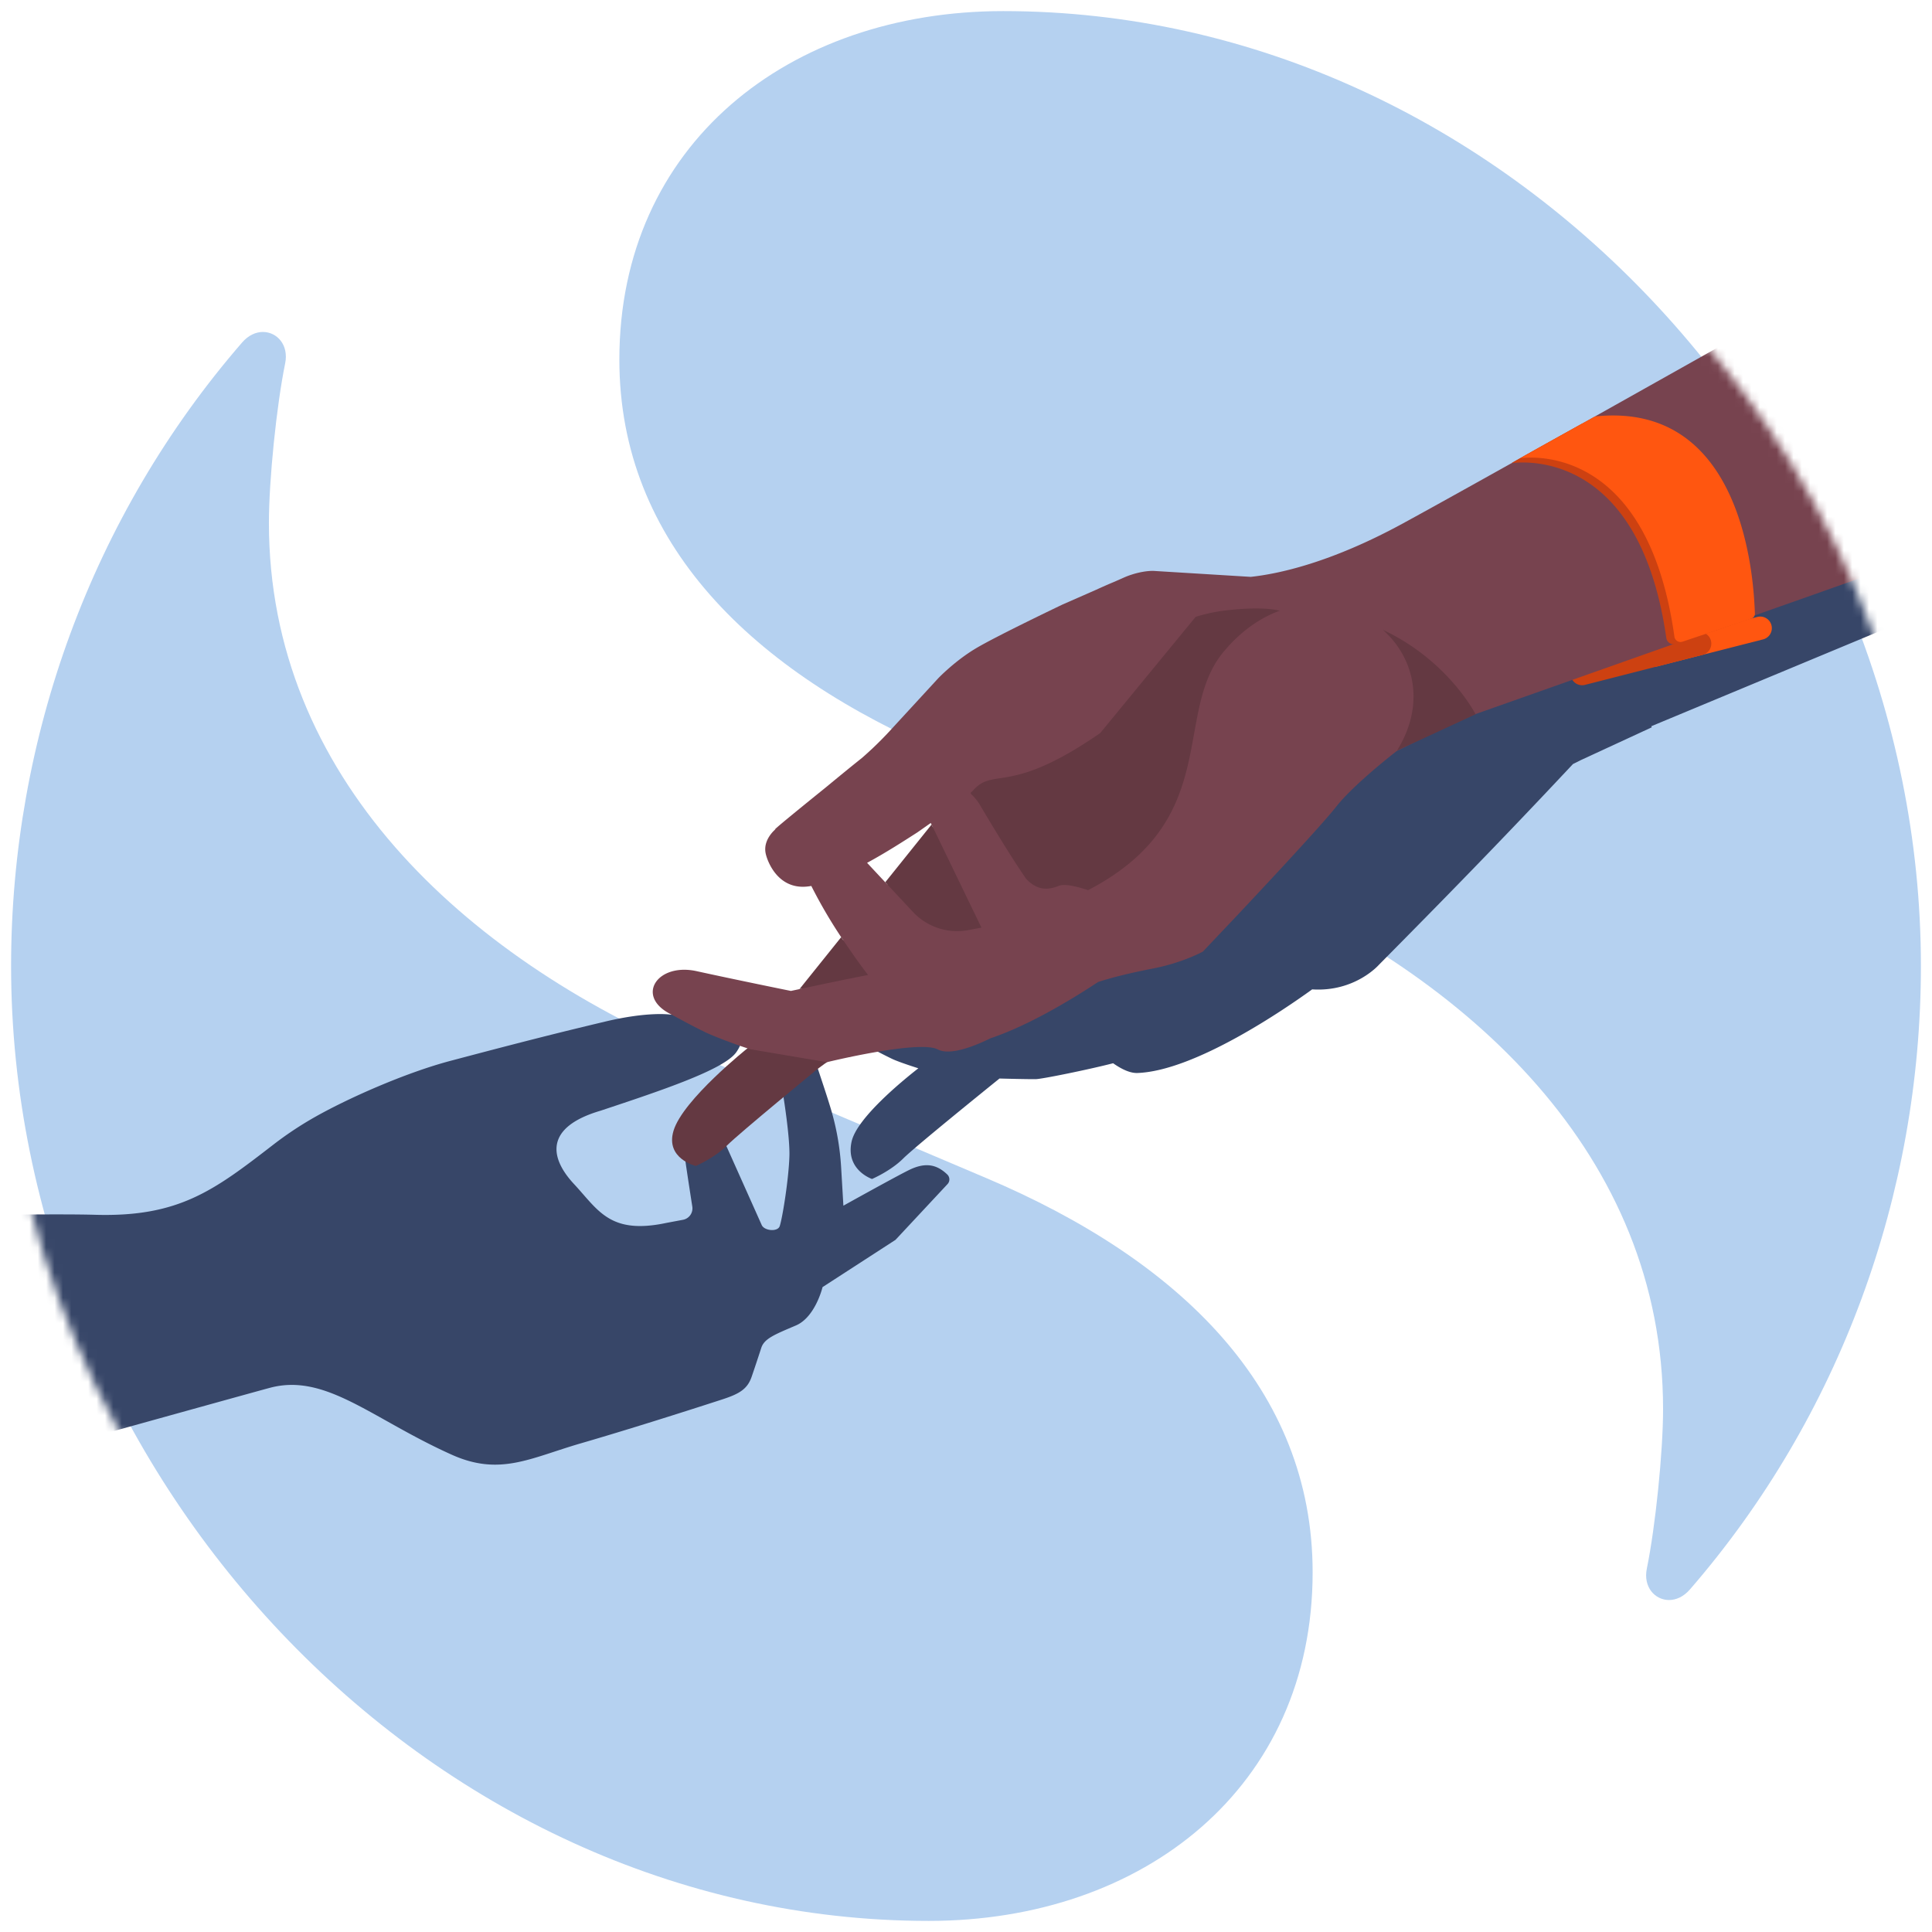
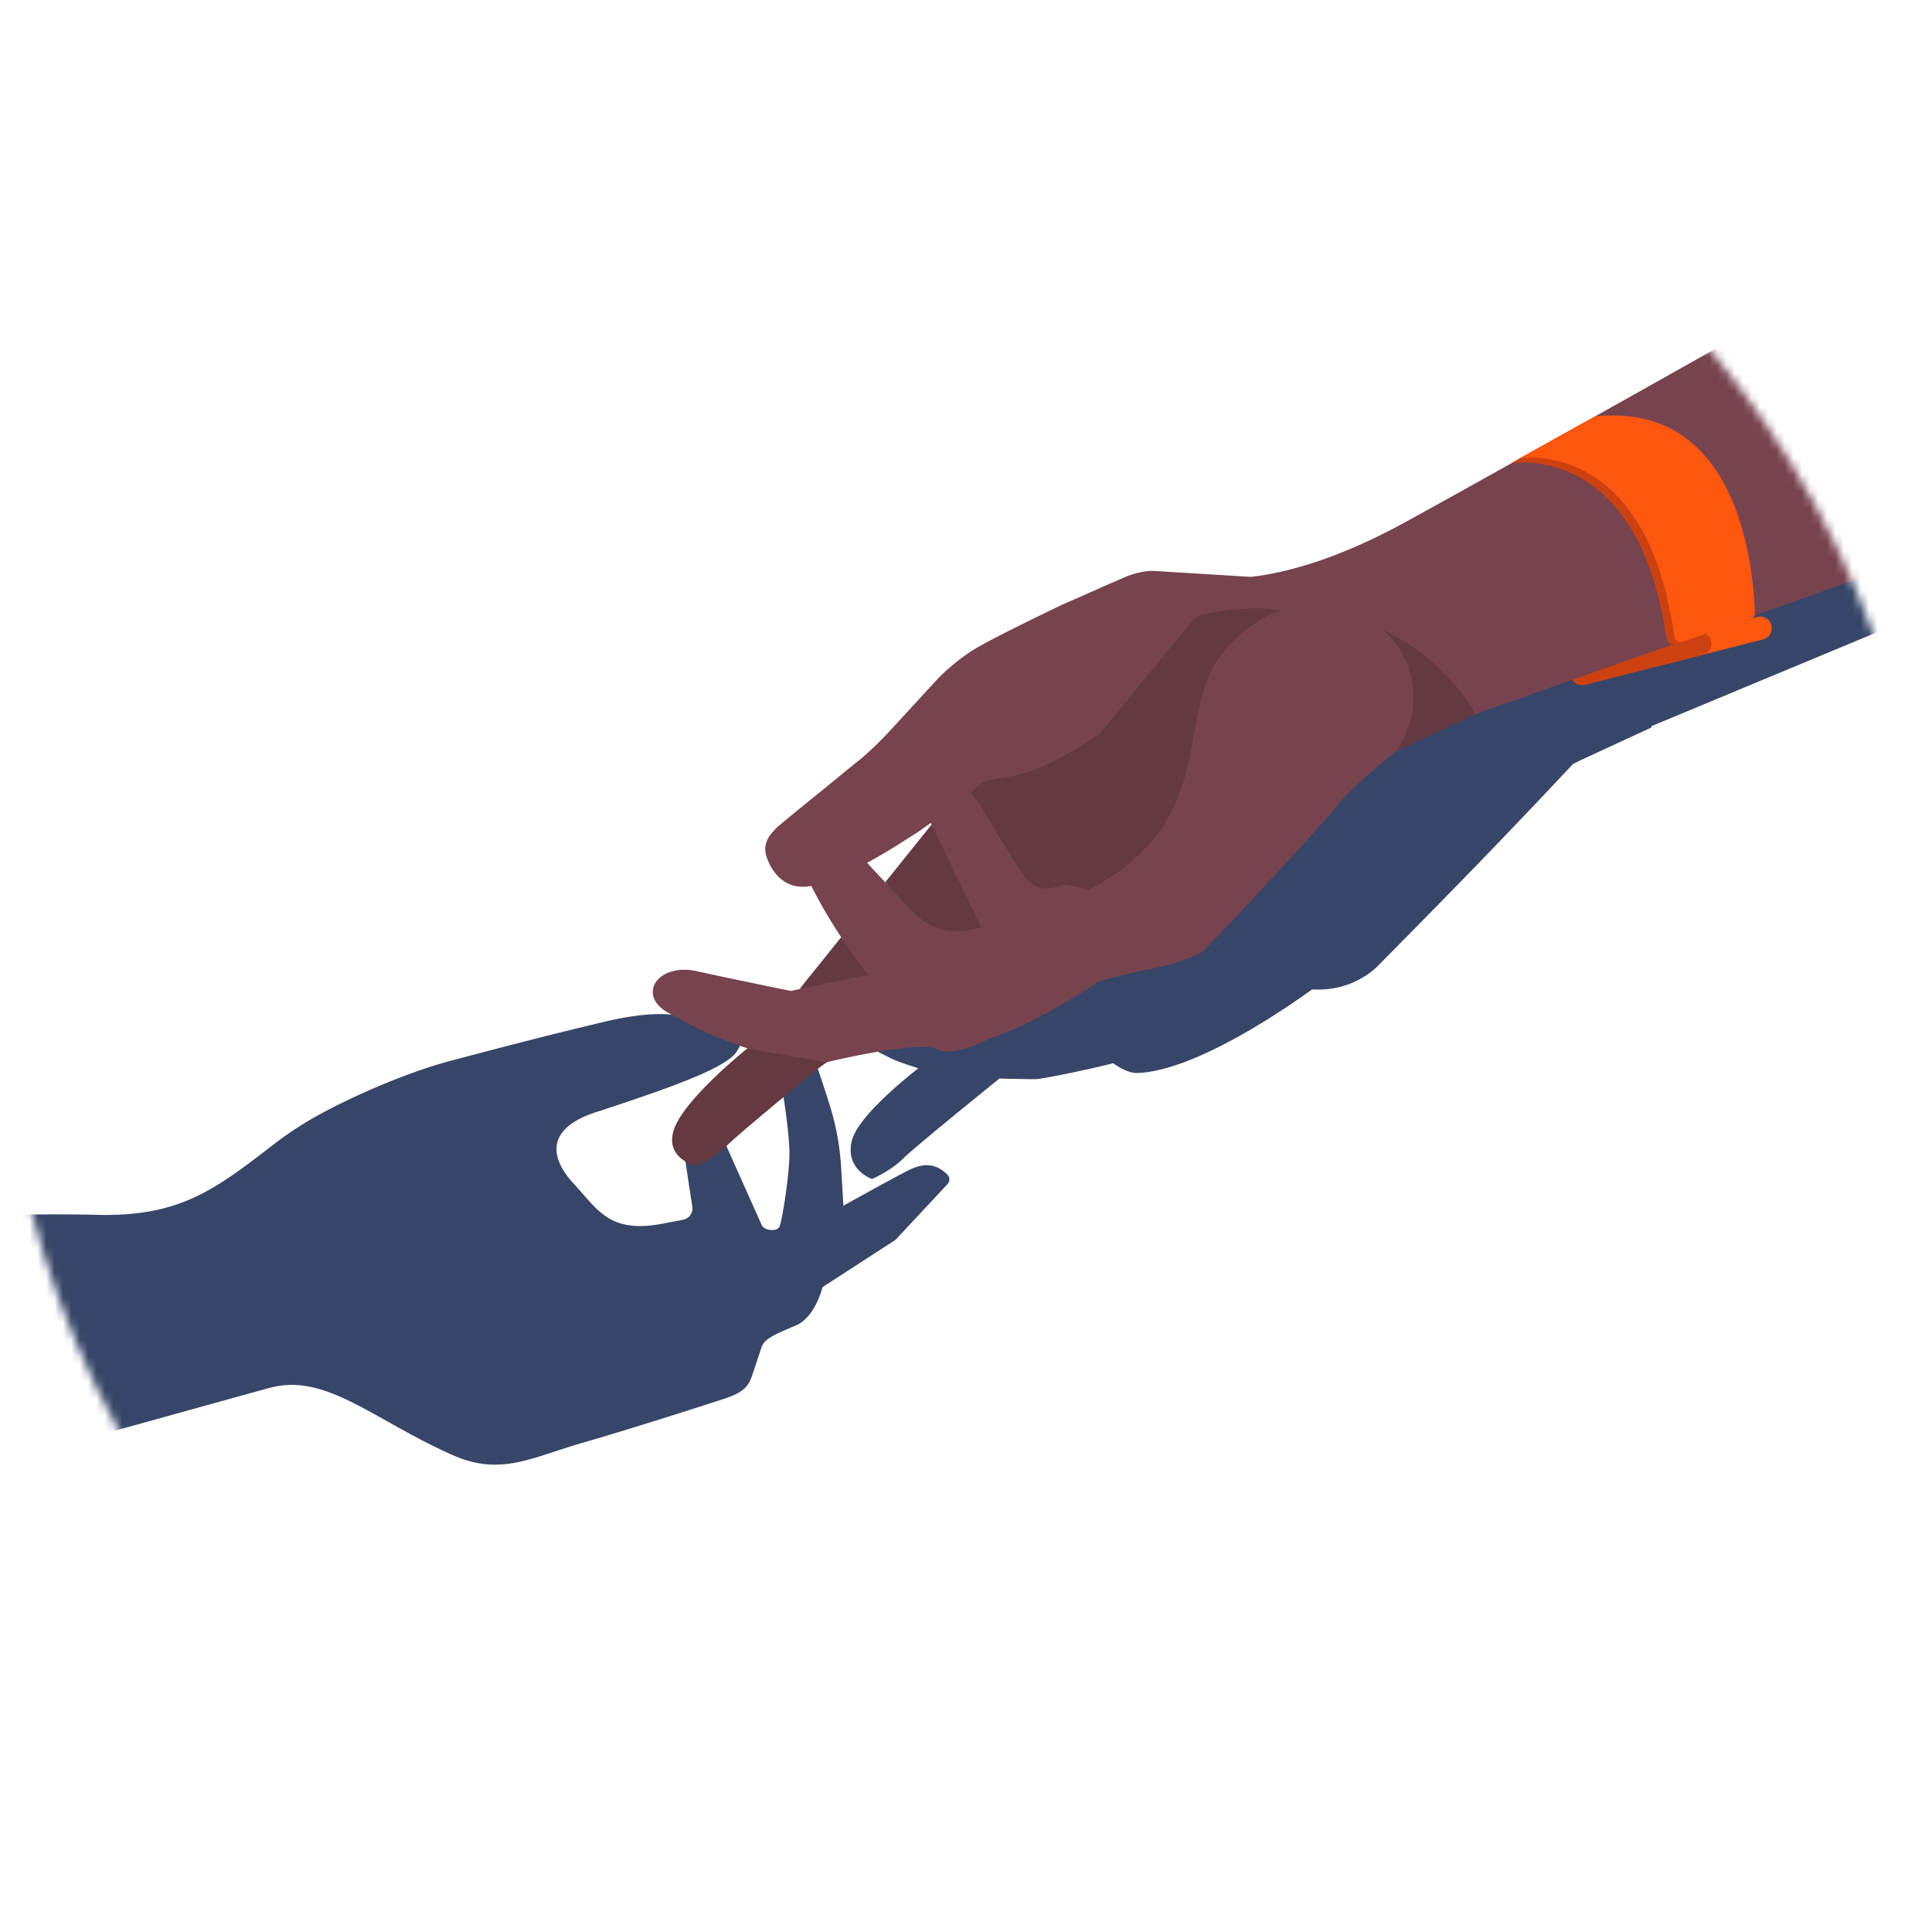
<svg xmlns="http://www.w3.org/2000/svg" xmlns:xlink="http://www.w3.org/1999/xlink" width="230" height="230">
  <defs>
    <circle id="a" cx="115" cy="115" r="115" />
  </defs>
  <g fill="none" fill-rule="evenodd">
-     <path d="M119.433 1.321c-25.578 0-45.7 15.916-45.7 41.494 0 21.825 15.802 37.173 38.88 46.95l34.558 14.665c27.851 11.822 50.814 33.194 50.814 63.319 0 5.115-.909 13.983-1.932 18.984-.455 2.202.969 3.746 2.642 3.746.83 0 1.72-.38 2.475-1.246 17.848-20.575 27.51-47.062 27.51-74.232 0-60.022-49.223-113.68-109.246-113.68m-88.13 38.197c-.83 0-1.72.38-2.474 1.246C10.982 61.344 1.32 87.832 1.32 115c0 60.022 49.223 113.679 109.246 113.679 25.578 0 45.7-15.916 45.7-41.494 0-21.825-15.802-37.173-38.88-46.95L82.828 125.57c-27.852-11.822-50.815-33.194-50.815-63.319 0-5.115.91-13.983 1.933-18.984.455-2.202-.97-3.746-2.643-3.746" fill="#B5D1F0" fill-rule="nonzero" />
    <mask id="b" fill="#fff">
      <use xlink:href="#a" />
    </mask>
    <g fill-rule="nonzero" mask="url(#b)">
      <path d="M-102.322 147.017s98.47-2.839 113.654-2.399c9.952.288 14.134-2.885 21.19-8.337a41.73 41.73 0 0 1 4.679-3.137c4.064-2.339 11.049-5.427 16.386-6.842 8.163-2.165 12.714-3.319 18.466-4.687 5.185-1.234 7.745-.829 7.745-.829l9.262-.974s-.134 3.82-1.476 5.542c-1.592 2.043-8.887 4.48-15.975 6.835l-.103.035c-6.742 1.977-6.054 5.641-3.175 8.73 2.893 3.102 4.254 6.067 11.008 4.629l1.966-.369a1.383 1.383 0 0 0 1.112-1.573c-.32-2.051-.912-5.886-1.051-7.132l4.574-1.27 4.742 10.602c.309.689 1.903.842 2.142.125.337-1.01 1.088-5.725 1.155-8.414.054-2.229-.7-6.92-.7-6.92s1.385-4.065 3.585-4.33l.288.289c.624 1.895 1.233 3.674 1.744 5.37a30.634 30.634 0 0 1 1.24 7.016l.268 4.557s6.139-3.419 7.792-4.234c1.953-.965 3.313-.694 4.582.527a.815.815 0 0 1 .02 1.14l-6.188 6.633-8.688 5.627s-.851 3.578-3.173 4.567c-2.597 1.105-3.77 1.576-4.124 2.674-.396 1.22-.827 2.517-1.149 3.447-.51 1.478-1.5 2.036-3.535 2.696-4.83 1.568-11.306 3.619-16.818 5.221-6 1.745-9.601 3.914-15.307 1.363-9.5-4.248-14.982-9.728-21.617-7.997-3.295.859-134.518 37.423-134.518 37.423v-55.603h-.003Z" fill="#374668" />
      <path d="M275.513 5.211s-72.854 50.685-87.642 58.716c-9.463 5.14-18.091 6.376-18.091 6.376l-7.587 4.667c-.448.086-.909.18-1.384.278-7.787 2.633-13.433 7.502-16.554 10.757l-4.86 2.99-6.571 6.968c-1.665 1.318-1.05 2.166-1.05 2.166l.461 1.135-6 7.477-1.832-1.96c-1.185-1.995-4.115-2.05-5.801-1.17-1.437.749-1.027 2.493-1.027 2.493l.186.405a58.817 58.817 0 0 0 3.462 6.476l-6.296 7.844a792.625 792.625 0 0 1-9.803-2.065c-4.632-1.019-7.268 2.89-3.241 5.038 1.374.732 2.576 1.406 4.253 2.223.607.296 1.912.744 3.19 1.153-1.877 1.466-7.335 5.929-7.946 8.73-.74 3.389 2.435 4.447 2.435 4.447s2.224-.954 3.707-2.435c1.314-1.315 9.595-8.016 11.465-9.525 1.592.043 3.164.077 4.287.077.74 0 6.445-1.17 9.24-1.895 1.053.74 2.053 1.193 2.904 1.16 6.875-.258 17.597-7.643 20.792-9.954 5.14.331 7.969-2.95 7.969-2.95 7.656-7.736 14.386-14.596 23.078-23.876l.95-.474 8.436-3.9-.066-.124 78.94-32.858V5.211h-.004Z" fill="#374668" />
      <path d="M90.395 125.028s-.517-.15-1.264-.377l-.105.112s-7.74 6.154-8.846 9.856c-.993 3.323 2.658 4.186 2.658 4.186s2.223-.953 3.706-2.435c1.483-1.483 10.801-9.125 10.801-9.125s1.234-.95 2.81-1.928c-3.61-.042-9.76-.287-9.76-.287v-.002Z" fill="#643942" />
      <path d="m196.652 76.652 12.56-3.208a1.378 1.378 0 0 1 1.677.994v.001a1.378 1.378 0 0 1-.994 1.677l-12.56 3.209a1.378 1.378 0 0 1-1.677-.995v-.001a1.378 1.378 0 0 1 .994-1.677Z" fill="#FF5610" />
      <path d="m188.007 78.86 14.001-3.577a1.378 1.378 0 0 1 1.677.995v.001a1.378 1.378 0 0 1-.994 1.677l-14.001 3.576a1.378 1.378 0 0 1-1.677-.994v-.001a1.378 1.378 0 0 1 .994-1.677Z" fill="#CD4111" />
      <path d="M166.895 62.376c-8.53 4.632-14.711 5.947-18.004 6.298l-11.514-.706c-1.092-.042-2.524.327-3.524.765l-1.271.559c-.655.274-1.355.583-2.076.912l-4.023 1.767s-7.806 3.724-10.314 5.22c-2.509 1.497-4.47 3.551-4.47 3.551l-5.733 6.23a42.47 42.47 0 0 1-3.358 3.264c-1.097.87-2.7 2.182-4.316 3.516-3.266 2.637-6.645 5.394-5.945 4.945 0 0-1.541 1.207-1.197 2.893.192.939 1.527 4.621 5.434 3.88a58.768 58.768 0 0 0 3.812 6.476l-4.975 5.752-1.264.271s-6.634-1.346-11.226-2.355c-4.632-1.02-7.268 2.89-3.241 5.037 1.374.732 2.575 1.406 4.253 2.224.991.483 3.848 1.569 5.408 2.038l9.089 1.537s10.98-2.683 13.203-1.518c1.487.78 4.455-.431 6.258-1.32 4.477-1.509 9.416-4.458 12.82-6.705 1.566-.514 3.744-1.064 6.549-1.61 3.57-.698 5.93-2.013 5.93-2.013l3.812-4.023s9.925-10.51 12.065-13.234c2.142-2.725 7.201-6.618 7.201-6.618l7.396-3.698 101.855-35.998V1.321s-93.846 53.024-108.634 61.055Zm-61.239 42.945-2.431-2.603c2.25-1.216 4.302-2.547 5.979-3.62 0 0 .675-.467 1.602-1.125l.255.525-5.406 6.823h.001Z" fill="#77434F" />
      <path d="m105.386 105.03 3.303 3.538a7.191 7.191 0 0 0 6.579 2.158l1.569-.295c-.748-1.55-3.993-8.266-5.936-12.27l-5.513 6.87h-.002Zm-2.045 11.041a66.223 66.223 0 0 1-2.017-2.776l-.614-.888a68.183 68.183 0 0 1-.57-.838l-4.962 6.181c1.811-.388 5.639-1.2 8.163-1.679Zm42.045-43.335-.2.033a20.704 20.704 0 0 0-2.842.662l-11.363 13.836c-10.785 7.467-12.623 4.05-15.08 6.774-.09.097-.213.217-.362.352l.004.009.093.157a5.958 5.958 0 0 1 1.124 1.442s3.265 5.546 5.387 8.603c1.408 1.528 2.765 1.308 3.91.851.626-.25 1.906 0 3.479.515 16.07-8.355 10.012-21.033 16.127-28.372 2.065-2.478 4.365-4.055 6.687-4.897-1.506-.345-3.755-.376-6.963.035h-.001Zm20.922 16.623 9.354-4.326s-3.237-6.397-11.028-10.048c3.673 3.276 5.147 8.776 1.672 14.374h.001Z" fill="#643942" />
      <path d="M179.964 55.128c3.016-.35 15.402-.219 18.405 20.816a.875.875 0 0 0 1.147.707l8.52-2.89s-.11-25.4-19.62-23.352a.125.125 0 0 0-.048.015s-8.536 4.719-8.402 4.704h-.002Z" fill="#CD4111" />
      <path d="M181.01 54.543c2.552-.3 15.284-.508 18.324 21.246a.74.74 0 0 0 .966.6l8.198-2.748a.61.61 0 0 0 .418-.601c-.128-3.45-1.056-25.37-19.044-23.46 0 0-8.954 4.974-8.862 4.964v-.001Z" fill="#FF5610" />
    </g>
  </g>
</svg>